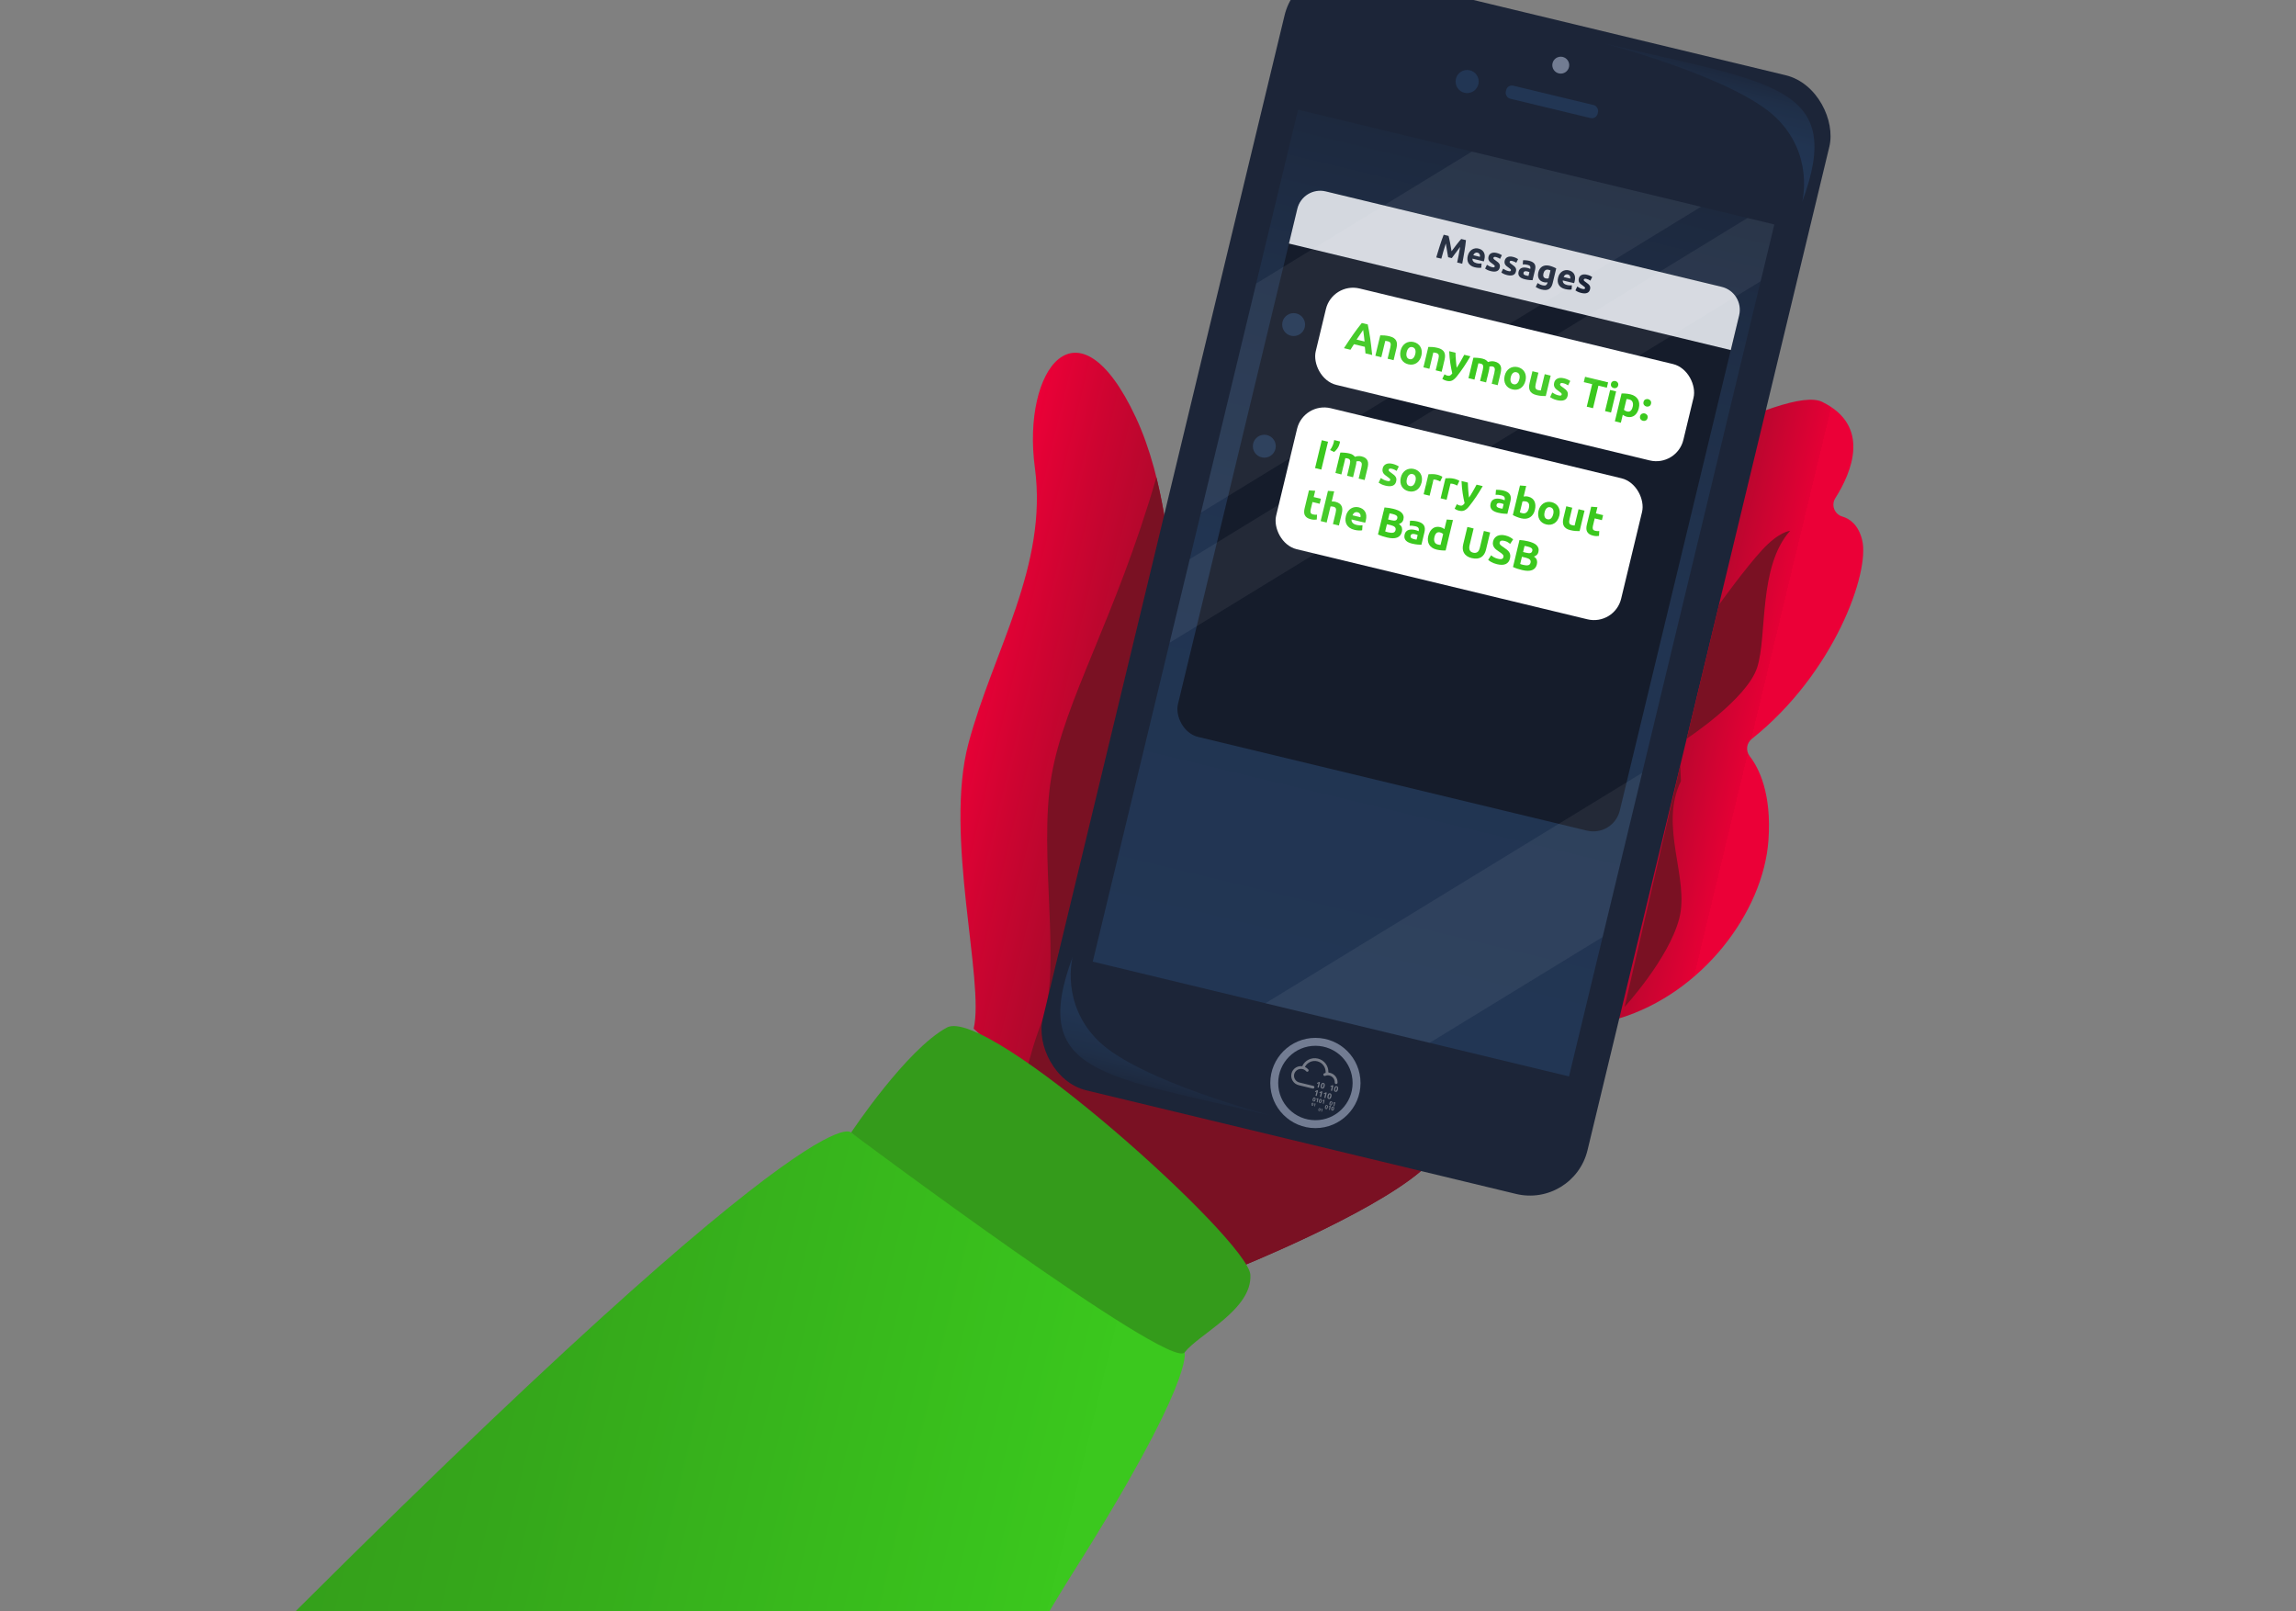
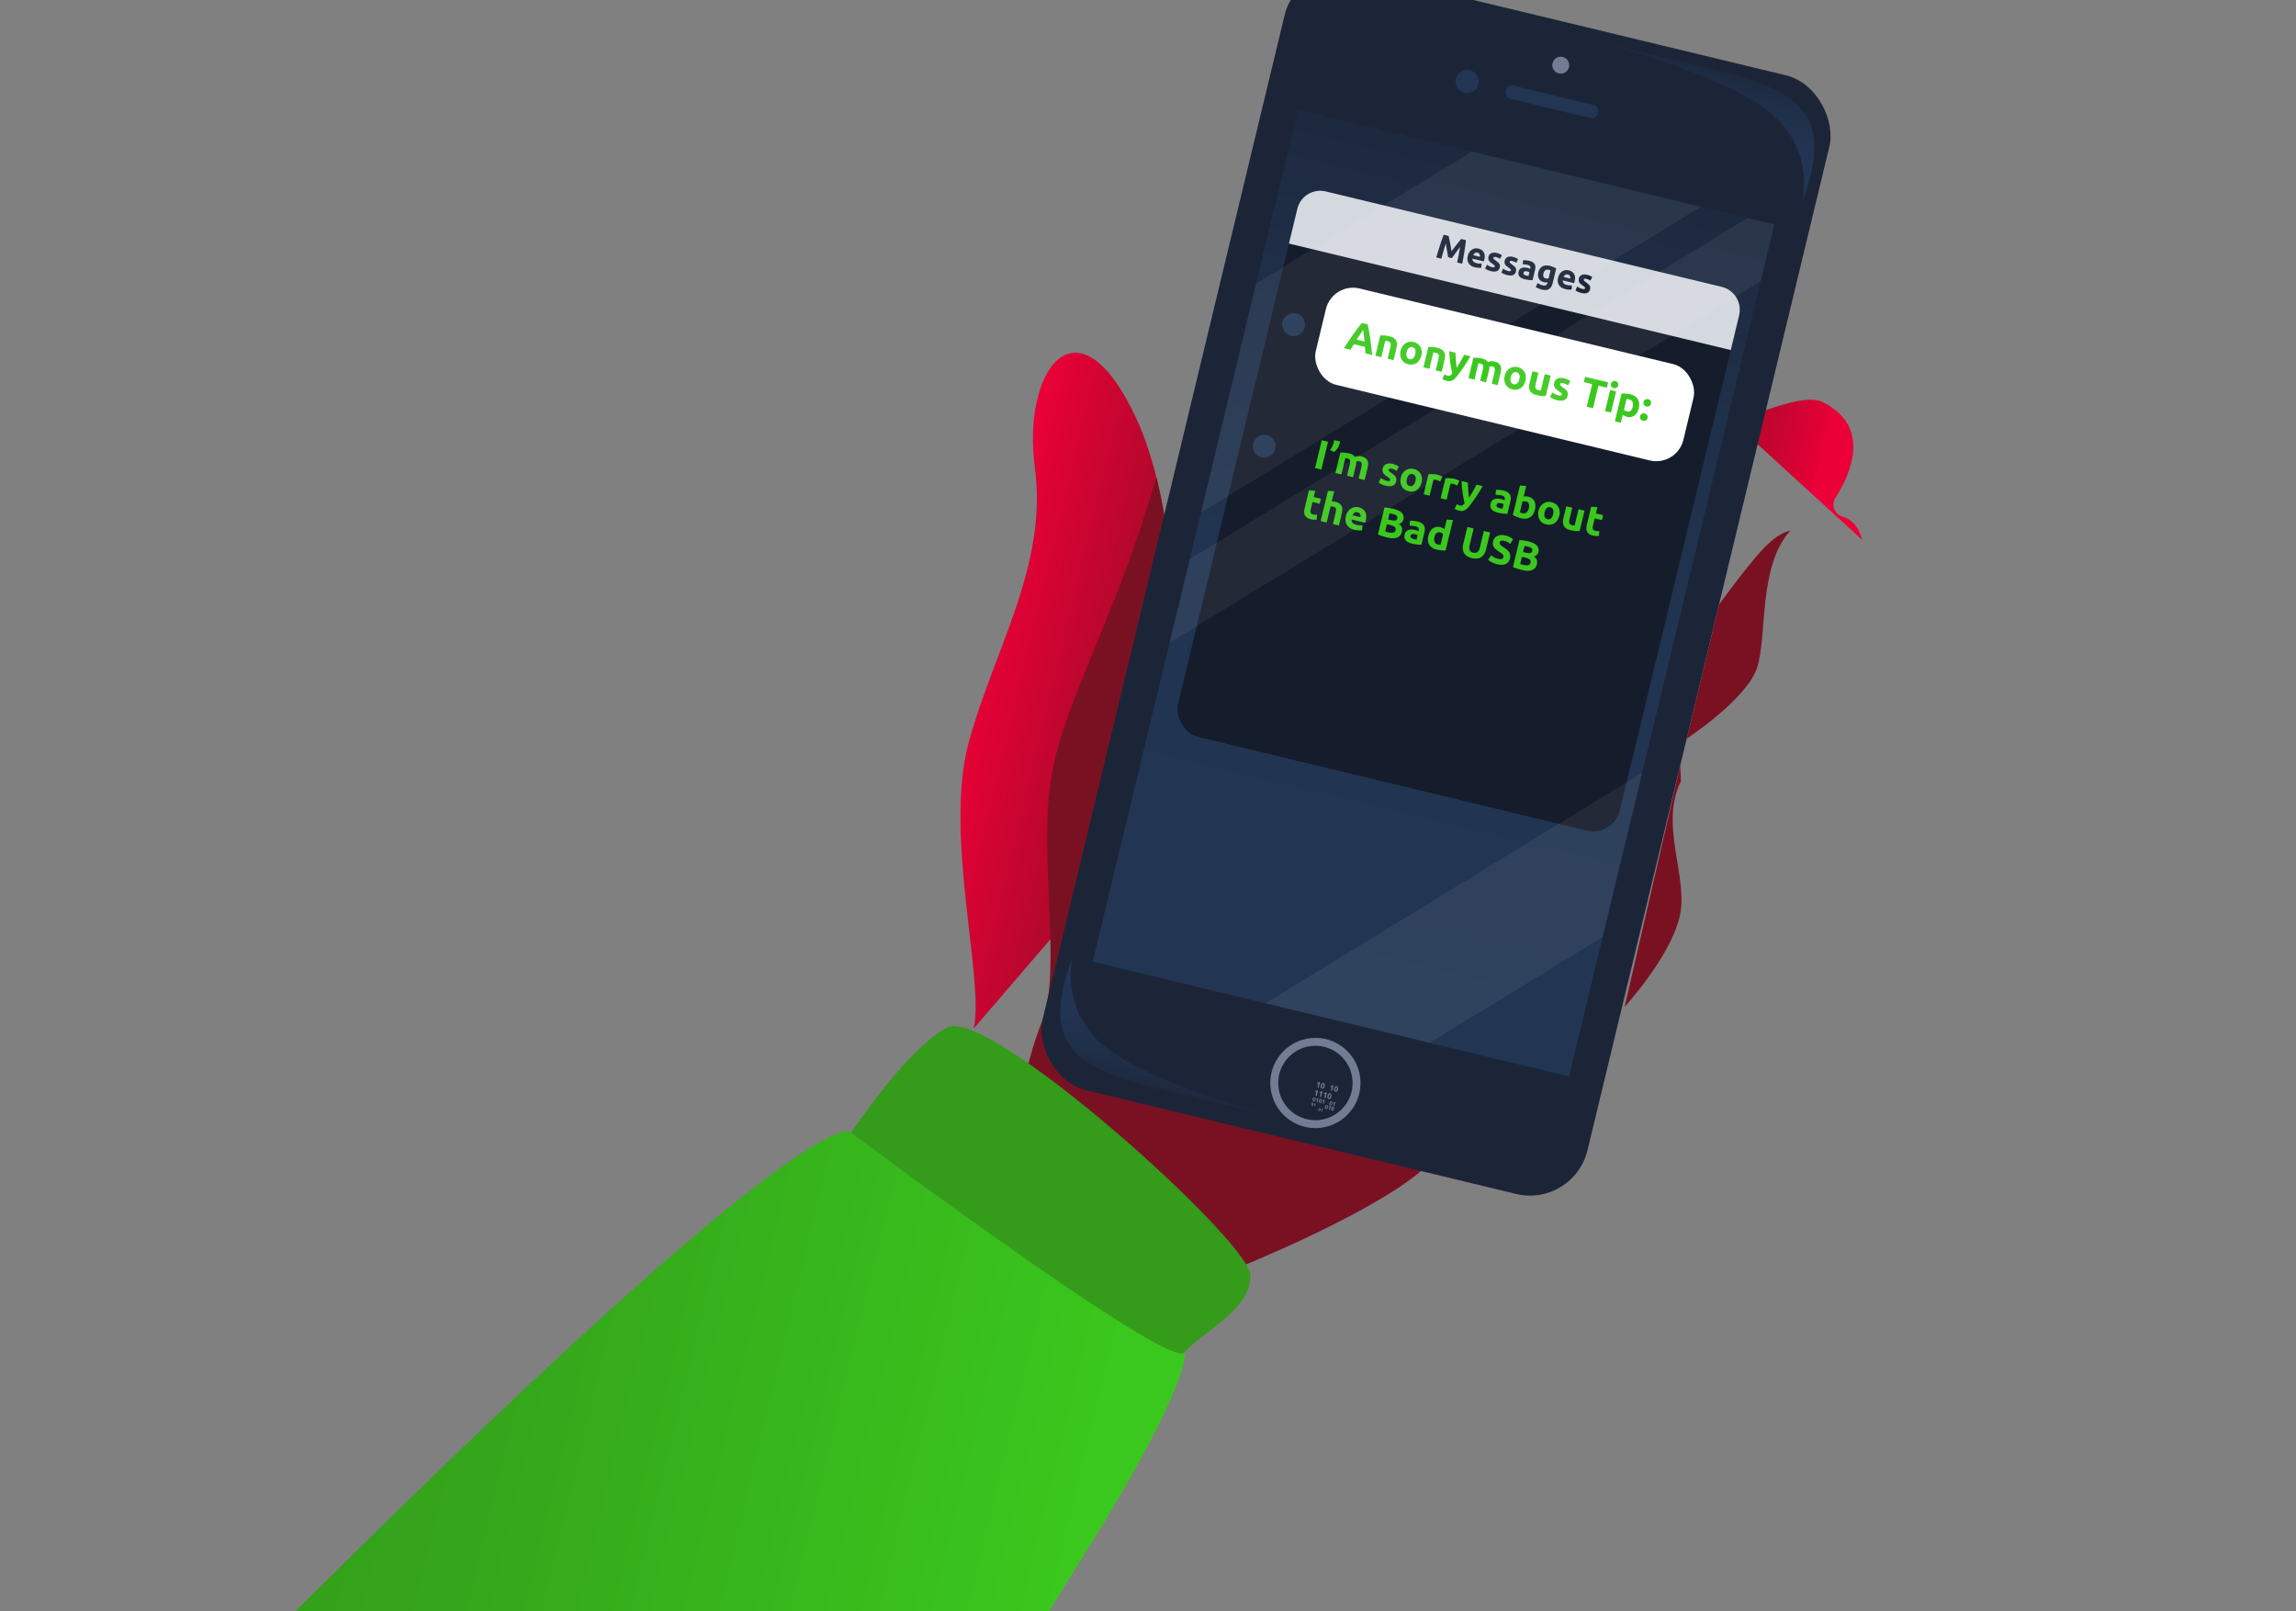
<svg xmlns="http://www.w3.org/2000/svg" xmlns:xlink="http://www.w3.org/1999/xlink" id="Layer_1" data-name="Layer 1" width="1140" height="800" viewBox="0 0 1140 800">
  <rect x="0" y="0" width="1140" height="800" fill="#808080" stroke="none" />
  <defs>
    <linearGradient id="linear-gradient" x1="150.91" y1="792.08" x2="614.93" y2="792.08" gradientTransform="translate(140.02 -90.11) rotate(13.55)" gradientUnits="userSpaceOnUse">
      <stop offset="0" stop-color="#349b1b" />
      <stop offset=".33" stop-color="#35a71b" />
      <stop offset=".92" stop-color="#3ac71d" />
      <stop offset=".92" stop-color="#3bc81e" />
    </linearGradient>
    <linearGradient id="linear-gradient-2" x1="432.13" y1="345.5" x2="849.69" y2="345.5" gradientTransform="translate(140.02 -90.11) rotate(13.55)" gradientUnits="userSpaceOnUse">
      <stop offset="0" stop-color="#eb0037" />
      <stop offset=".08" stop-color="#ce0431" />
      <stop offset=".19" stop-color="#aa092b" />
      <stop offset=".3" stop-color="#8f0d26" />
      <stop offset=".4" stop-color="#7f1023" />
      <stop offset=".47" stop-color="#7a1123" />
      <stop offset=".6" stop-color="#7c1023" />
      <stop offset=".68" stop-color="#850f25" />
      <stop offset=".75" stop-color="#940d27" />
      <stop offset=".81" stop-color="#a9092b" />
      <stop offset=".86" stop-color="#c40530" />
      <stop offset=".92" stop-color="#e40035" />
      <stop offset=".92" stop-color="#eb0037" />
    </linearGradient>
    <linearGradient id="linear-gradient-3" x1="645.94" y1="461.65" x2="645.94" y2="-25.61" gradientTransform="translate(65.81 54.59)" gradientUnits="userSpaceOnUse">
      <stop offset=".01" stop-color="#223654" />
      <stop offset=".45" stop-color="#213451" />
      <stop offset=".74" stop-color="#1f2f48" />
      <stop offset=".97" stop-color="#1c263a" />
      <stop offset="1" stop-color="#1c2538" />
    </linearGradient>
    <linearGradient id="linear-gradient-4" x1="721.86" y1="8.73" x2="721.86" y2="-51.71" gradientTransform="translate(140.02 -90.11) rotate(13.55)" xlink:href="#linear-gradient-3" />
    <linearGradient id="linear-gradient-5" x1="1020.95" y1="993.43" x2="1020.95" y2="932.99" gradientTransform="translate(1347.34 1692.83) rotate(-166.45)" xlink:href="#linear-gradient-3" />
    <clipPath id="clippath">
      <rect x="590.12" y="76.94" width="243.24" height="435.08" transform="translate(88.84 -158.6) rotate(13.55)" style="fill: none; stroke-width: 0px;" />
    </clipPath>
  </defs>
  <path d="m59.4,888.22c347.63-355.54,363.17-325.89,363.17-325.89l165.57,109.13s5.4,13.3-56.04,110.36c-21.03,33.22-75.76,130.38-84.42,160.89s-43.2,76.45-43.2,76.45l-355.95-85.81,10.88-45.13Z" style="fill: url(#linear-gradient); stroke-width: 0px;" />
-   <path d="m483.43,510.69c5.62-23.32-14.82-95.87-2.55-141.7,12.27-45.83,39.51-88,32.95-136.79-6.56-48.79,21.23-86.69,50.11-25,28.88,61.68,16.77,171.22,16.77,171.22,0,0,289.01-196.08,324.03-178.9,24.36,11.95,14.67,34.94,6.52,47.82-2.17,3.43-.42,7.95,3.48,9.1s8,4.27,9.83,11.57c4.05,16.13-13.96,66.39-54.79,98.85-2.63,2.09-3.09,5.89-1.03,8.55,4.61,5.95,10.97,18.57,9.31,41.79-2.54,35.53-32.74,75.86-74.09,88.4-41.36,12.54-72.47,53.75-98.46,75.84-25.99,22.1-91.79,48.4-91.79,48.4l-130.28-119.13Z" style="fill: url(#linear-gradient-2); stroke-width: 0px;" />
+   <path d="m483.43,510.69c5.62-23.32-14.82-95.87-2.55-141.7,12.27-45.83,39.51-88,32.95-136.79-6.56-48.79,21.23-86.69,50.11-25,28.88,61.68,16.77,171.22,16.77,171.22,0,0,289.01-196.08,324.03-178.9,24.36,11.95,14.67,34.94,6.52,47.82-2.17,3.43-.42,7.95,3.48,9.1s8,4.27,9.83,11.57l-130.28-119.13Z" style="fill: url(#linear-gradient-2); stroke-width: 0px;" />
  <path d="m625.7,348.52c-27.24,17.86-44.99,29.9-44.99,29.9,0,0,8.81-79.73-6.54-141.45-20.4,70.39-45.63,110.37-52.11,148.4-6.67,39.15,5.48,96.36-4.68,121.73-3.44,8.6-6.19,18.17-8.31,27.05l104.63,95.68s65.81-26.31,91.79-48.4c4.28-3.64,8.7-7.8,13.29-12.27l-93.09-220.64Z" style="fill: #7a1123; stroke-width: 0px;" />
  <g id="Mobile">
    <rect x="573.86" y="3.73" width="278.24" height="571.31" rx="29.4" ry="29.4" transform="translate(87.68 -159.03) rotate(13.55)" style="fill: #1c2538; stroke-width: 0px;" />
    <circle cx="653.12" cy="537.68" r="22.4" style="fill: #727c92; stroke-width: 0px;" />
    <rect x="590.12" y="76.94" width="243.24" height="435.08" transform="translate(88.84 -158.6) rotate(13.55)" style="fill: url(#linear-gradient-3); stroke-width: 0px;" />
    <g>
      <rect x="611.14" y="114.85" width="225.66" height="278.18" rx="13.51" ry="13.51" transform="translate(79.67 -162.59) rotate(13.55)" style="fill: #151c2b; stroke-width: 0px;" />
      <rect x="653.18" y="161.34" width="187.76" height="49.23" rx="13.86" ry="13.86" transform="translate(64.38 -169.9) rotate(13.55)" style="fill: #fff; stroke-width: 0px;" />
-       <rect x="636.35" y="219.1" width="176.19" height="72.02" rx="13.86" ry="13.86" transform="translate(79.96 -162.67) rotate(13.55)" style="fill: #fff; stroke-width: 0px;" />
      <g>
        <path d="m677.97,175.43c-.04-.52-.08-1.05-.14-1.6-.06-.55-.11-1.1-.16-1.64l-5.4-1.3c-.3.46-.59.93-.89,1.39-.3.46-.58.92-.85,1.36l-3.23-.78c.88-1.36,1.71-2.62,2.48-3.77s1.52-2.23,2.23-3.24c.72-1.01,1.41-1.96,2.09-2.87.68-.9,1.36-1.77,2.06-2.62l2.95.71c.22,1.07.43,2.16.63,3.27.2,1.11.39,2.28.57,3.51.18,1.23.35,2.53.51,3.9s.33,2.87.49,4.49l-3.34-.8Zm-1.16-11.6c-.12.18-.29.43-.5.75-.22.31-.47.68-.75,1.09-.28.41-.59.87-.93,1.36-.34.49-.69,1.01-1.06,1.56l3.96.95c-.07-.65-.13-1.27-.2-1.87-.07-.59-.13-1.14-.2-1.64-.07-.5-.13-.93-.18-1.31-.05-.38-.09-.67-.13-.89Z" style="fill: #3bc81e; stroke-width: 0px;" />
        <path d="m685.33,166.48c.54-.02,1.23,0,2.05.06.83.07,1.68.2,2.56.42s1.61.51,2.14.89c.54.38.93.82,1.17,1.33.24.51.37,1.07.37,1.7,0,.62-.08,1.29-.25,2.01l-1.43,5.93-2.97-.72,1.34-5.57c.23-.96.27-1.67.11-2.13-.16-.46-.58-.77-1.27-.94-.21-.05-.44-.1-.69-.13-.24-.04-.46-.07-.66-.08l-1.95,8.1-2.97-.72,2.44-10.14Z" style="fill: #3bc81e; stroke-width: 0px;" />
        <path d="m705.73,176.55c-.2.83-.5,1.55-.91,2.18-.4.63-.89,1.13-1.46,1.51-.57.38-1.2.62-1.9.74-.7.11-1.44.08-2.22-.11s-1.44-.49-2.01-.91c-.57-.42-1.02-.92-1.35-1.52-.34-.59-.55-1.27-.63-2.01s-.03-1.53.17-2.36.51-1.55.93-2.16.92-1.11,1.5-1.48c.57-.37,1.21-.61,1.91-.72.7-.11,1.42-.08,2.16.1s1.42.48,1.99.9c.57.42,1.02.92,1.36,1.51.34.59.55,1.25.64,1.99.09.74.03,1.52-.16,2.35Zm-3.03-.73c.22-.92.21-1.68-.03-2.3-.24-.61-.7-1-1.38-1.17s-1.27-.03-1.77.41c-.5.44-.86,1.11-1.08,2.03s-.21,1.69.03,2.32c.24.63.7,1.03,1.38,1.19s1.27.02,1.76-.43c.5-.45.85-1.14,1.08-2.05Z" style="fill: #3bc81e; stroke-width: 0px;" />
        <path d="m709.2,172.23c.54-.02,1.23,0,2.05.06.83.07,1.68.2,2.56.42s1.61.51,2.14.89c.54.38.93.82,1.17,1.33.24.51.37,1.07.37,1.7,0,.62-.08,1.29-.25,2.01l-1.43,5.93-2.97-.72,1.34-5.57c.23-.96.27-1.67.11-2.13-.16-.46-.58-.77-1.27-.94-.21-.05-.44-.1-.69-.13-.24-.04-.46-.07-.66-.08l-1.95,8.1-2.97-.72,2.44-10.14Z" style="fill: #3bc81e; stroke-width: 0px;" />
        <path d="m730.07,176.88c-1.09,1.88-2.17,3.62-3.25,5.24-1.08,1.61-2.21,3.16-3.38,4.63-.42.53-.83.97-1.21,1.32-.38.35-.77.62-1.17.82-.4.19-.82.3-1.27.33-.45.03-.96-.03-1.51-.16-.47-.11-.89-.26-1.26-.44-.37-.18-.67-.36-.9-.52l1.09-2.25c.28.18.54.32.77.42.23.1.48.18.74.24.53.13.98.08,1.33-.13.36-.22.69-.55,1.02-1.01-.36-1.49-.68-3.15-.96-4.97s-.47-3.83-.57-6.04l3.15.76c0,.55.03,1.15.06,1.8.03.65.08,1.31.13,1.97.05.67.11,1.32.18,1.95.07.64.14,1.22.21,1.74.29-.44.6-.93.93-1.47.33-.54.66-1.1.99-1.67.33-.58.65-1.15.96-1.71.31-.56.6-1.09.86-1.58l3.08.74Z" style="fill: #3bc81e; stroke-width: 0px;" />
        <path d="m736.23,183.58c.23-.96.27-1.67.12-2.13-.15-.46-.52-.76-1.12-.9-.19-.04-.38-.08-.59-.11s-.4-.05-.6-.07l-1.95,8.1-2.97-.72,2.44-10.14c.27,0,.58,0,.94,0s.73.03,1.13.06c.39.03.79.08,1.2.14.41.06.8.14,1.19.23.76.18,1.35.43,1.78.73.43.31.76.63,1,.97.5-.2,1.05-.33,1.64-.37.59-.04,1.12,0,1.59.11.84.2,1.5.48,1.98.85.48.36.83.8,1.05,1.3.22.5.31,1.06.29,1.68-.02.61-.12,1.28-.29,2l-1.43,5.93-2.97-.72,1.34-5.57c.23-.96.27-1.67.12-2.13-.15-.46-.52-.76-1.12-.9-.16-.04-.39-.05-.7-.04-.31.01-.57.05-.78.13.02.33,0,.67-.05,1.01-.06.35-.13.71-.22,1.1l-1.38,5.73-2.97-.72,1.34-5.57Z" style="fill: #3bc81e; stroke-width: 0px;" />
        <path d="m757.41,189.01c-.2.83-.5,1.55-.91,2.18-.4.63-.89,1.13-1.46,1.51-.57.38-1.2.62-1.9.74-.7.11-1.44.08-2.22-.11s-1.44-.49-2.01-.91c-.57-.42-1.02-.92-1.35-1.52-.34-.59-.55-1.27-.63-2.01s-.03-1.53.17-2.36.51-1.55.93-2.16.92-1.11,1.5-1.48c.57-.37,1.21-.61,1.91-.72.7-.11,1.42-.08,2.16.1s1.42.48,1.99.9c.57.42,1.02.92,1.36,1.51.34.59.55,1.25.64,1.99.09.74.03,1.52-.16,2.35Zm-3.03-.73c.22-.92.21-1.68-.03-2.3-.24-.61-.7-1-1.38-1.17s-1.27-.03-1.77.41c-.5.44-.86,1.11-1.08,2.03s-.21,1.69.03,2.32c.24.63.7,1.03,1.38,1.19s1.27.02,1.76-.43c.5-.45.85-1.14,1.08-2.05Z" style="fill: #3bc81e; stroke-width: 0px;" />
        <path d="m767.49,196.63c-.54.02-1.23,0-2.05-.06s-1.68-.2-2.56-.42-1.6-.51-2.14-.9c-.53-.38-.92-.83-1.16-1.35-.24-.52-.36-1.09-.37-1.72,0-.63.08-1.31.26-2.03l1.41-5.85,2.97.72-1.32,5.49c-.23.96-.27,1.68-.12,2.17.15.49.57.81,1.26.98.21.05.44.1.69.13.24.04.46.07.66.08l1.95-8.1,2.97.72-2.44,10.14Z" style="fill: #3bc81e; stroke-width: 0px;" />
        <path d="m773.72,196.26c.55.13.94.17,1.2.12.25-.05.41-.23.49-.54.06-.24-.04-.48-.29-.73-.25-.25-.65-.56-1.19-.93-.42-.28-.8-.57-1.14-.84-.33-.28-.6-.58-.81-.9-.2-.32-.34-.68-.4-1.08s-.03-.84.09-1.35c.24-.98.79-1.67,1.66-2.07.87-.4,1.94-.44,3.22-.13.64.15,1.24.36,1.8.61.56.25.99.49,1.31.71l-1.08,2.19c-.32-.2-.67-.4-1.05-.59-.38-.19-.83-.35-1.33-.47-.93-.22-1.46-.08-1.58.44-.03.12-.03.23-.02.33.02.1.08.21.17.33.1.12.24.25.42.4.18.15.42.32.71.52.59.4,1.08.77,1.44,1.1.37.34.64.67.82,1,.18.33.28.68.3,1.03.02.36-.02.75-.13,1.19-.25,1.04-.83,1.73-1.73,2.07-.91.34-2.07.34-3.5,0-.93-.22-1.69-.49-2.27-.8-.58-.31-.98-.55-1.19-.71l1.08-2.29c.46.32.94.6,1.44.84.5.24,1.02.42,1.54.55Z" style="fill: #3bc81e; stroke-width: 0px;" />
        <path d="m798.46,189.84l-.64,2.65-4.17-1.01-2.69,11.18-3.11-.75,2.69-11.18-4.17-1.01.64-2.65,11.46,2.76Z" style="fill: #3bc81e; stroke-width: 0px;" />
        <path d="m803.44,191.36c-.13.55-.41.93-.84,1.16-.43.23-.88.28-1.36.17s-.86-.37-1.13-.77c-.28-.4-.35-.87-.22-1.41s.41-.93.84-1.16c.43-.23.88-.28,1.36-.17s.86.37,1.13.77c.28.4.35.87.22,1.41Zm-3.54,13.47l-2.97-.72,2.53-10.5,2.97.72-2.53,10.5Z" style="fill: #3bc81e; stroke-width: 0px;" />
        <path d="m813.72,202.6c-.2.81-.47,1.53-.83,2.14-.36.62-.79,1.12-1.29,1.5-.5.39-1.07.64-1.71.77-.64.13-1.33.1-2.07-.08-.41-.1-.79-.23-1.13-.4-.34-.17-.66-.36-.96-.59l-.95,3.95-2.97-.72,3.33-13.83c.29-.02.61-.02.97,0,.36.01.74.03,1.13.07s.79.09,1.19.15c.4.06.78.14,1.14.22.86.21,1.61.52,2.22.95s1.1.93,1.45,1.51c.35.58.57,1.25.65,1.98.08.74.02,1.53-.18,2.36Zm-3.05-.65c.22-.92.19-1.7-.09-2.36-.28-.65-.83-1.08-1.64-1.27-.27-.06-.51-.11-.75-.15-.23-.03-.42-.06-.58-.06l-1.29,5.37c.16.16.38.32.66.47.28.15.57.26.88.34,1.41.34,2.35-.44,2.8-2.34Z" style="fill: #3bc81e; stroke-width: 0px;" />
        <path d="m819.75,200.44c-.14.6-.44,1.01-.9,1.23s-.92.27-1.4.16-.87-.38-1.17-.78-.38-.91-.24-1.5.44-1.01.9-1.23c.45-.22.92-.27,1.4-.16s.87.38,1.17.78c.3.4.38.91.24,1.5Zm-1.71,7.09c-.14.6-.44,1.01-.9,1.23-.45.22-.92.27-1.4.16s-.87-.38-1.17-.78c-.3-.4-.38-.91-.24-1.5s.44-1.01.9-1.23c.45-.22.92-.27,1.4-.16s.87.38,1.17.78c.3.4.38.91.24,1.5Z" style="fill: #3bc81e; stroke-width: 0px;" />
      </g>
      <g>
        <path d="m656.28,218.56l3.11.75-3.33,13.83-3.11-.75,3.33-13.83Z" style="fill: #3bc81e; stroke-width: 0px;" />
        <path d="m665.32,219.18c-.02.19-.04.39-.08.59-.03.2-.06.35-.09.44-.21.89-.58,1.7-1.09,2.43-.51.73-1.07,1.32-1.67,1.76l-1.98-.98c.39-.51.75-1.11,1.08-1.79.33-.68.57-1.35.73-2l.04-.17c.02-.09.04-.19.06-.3.02-.11.04-.23.06-.35.02-.12.04-.23.05-.33l2.89.7Z" style="fill: #3bc81e; stroke-width: 0px;" />
        <path d="m670.17,230.66c.23-.96.27-1.67.12-2.13-.15-.46-.52-.76-1.12-.9-.19-.04-.38-.08-.59-.11s-.4-.05-.6-.07l-1.95,8.1-2.97-.72,2.44-10.14c.27,0,.58,0,.94,0s.73.03,1.13.06c.39.03.79.08,1.2.14.41.06.8.14,1.19.23.76.18,1.35.43,1.78.73.43.31.76.63,1,.97.5-.2,1.05-.33,1.64-.37.59-.04,1.12,0,1.59.11.84.2,1.5.48,1.98.85.48.36.83.8,1.05,1.3.22.5.31,1.06.29,1.68-.02.61-.12,1.28-.29,2l-1.43,5.93-2.97-.72,1.34-5.57c.23-.96.27-1.67.12-2.13-.15-.46-.52-.76-1.12-.9-.16-.04-.39-.05-.7-.04-.31.01-.57.05-.78.13.02.33,0,.67-.05,1.01-.06.35-.13.71-.22,1.1l-1.38,5.73-2.97-.72,1.34-5.57Z" style="fill: #3bc81e; stroke-width: 0px;" />
        <path d="m688.59,238.73c.55.13.94.17,1.2.12.25-.05.41-.23.49-.54.06-.24-.04-.48-.29-.73-.25-.25-.65-.56-1.19-.93-.42-.28-.8-.57-1.14-.84-.33-.28-.6-.58-.81-.9-.2-.32-.34-.68-.4-1.08s-.03-.84.09-1.35c.24-.98.79-1.67,1.66-2.07.87-.4,1.94-.44,3.22-.13.64.15,1.24.36,1.8.61.56.25.99.49,1.31.71l-1.08,2.19c-.32-.2-.67-.4-1.05-.59-.38-.19-.83-.35-1.33-.47-.93-.22-1.46-.08-1.58.44-.03.12-.03.23-.02.33.02.1.08.21.17.33.1.12.24.25.42.4.18.15.42.32.71.52.59.4,1.08.77,1.44,1.1.37.34.64.67.82,1,.18.33.28.68.3,1.03.02.36-.02.75-.13,1.19-.25,1.04-.83,1.73-1.73,2.07-.91.34-2.07.34-3.5,0-.93-.22-1.69-.49-2.27-.8-.58-.31-.98-.55-1.19-.71l1.08-2.29c.46.32.94.6,1.44.84.5.24,1.02.42,1.54.55Z" style="fill: #3bc81e; stroke-width: 0px;" />
        <path d="m705.83,239.57c-.2.83-.5,1.55-.91,2.18-.4.63-.89,1.13-1.46,1.51-.57.38-1.2.62-1.9.74-.7.11-1.44.08-2.22-.11s-1.44-.49-2.01-.91c-.57-.42-1.02-.92-1.35-1.52-.34-.59-.55-1.27-.63-2.01s-.03-1.53.17-2.36.51-1.55.93-2.16.92-1.11,1.5-1.48c.57-.37,1.21-.61,1.91-.72.7-.11,1.42-.08,2.16.1s1.42.48,1.99.9c.57.42,1.02.92,1.36,1.51.34.59.55,1.25.64,1.99.09.74.03,1.52-.16,2.35Zm-3.03-.73c.22-.92.21-1.68-.03-2.3-.24-.61-.7-1-1.38-1.17s-1.27-.03-1.77.41c-.5.44-.86,1.11-1.08,2.03s-.21,1.69.03,2.32c.24.63.7,1.03,1.38,1.19s1.27.02,1.76-.43c.5-.45.85-1.14,1.08-2.05Z" style="fill: #3bc81e; stroke-width: 0px;" />
        <path d="m715.08,239.05c-.25-.13-.55-.28-.89-.44-.34-.16-.72-.29-1.13-.39-.19-.04-.41-.08-.68-.11-.27-.03-.47-.04-.62-.03l-1.93,8.02-2.97-.72,2.4-9.94c.58-.06,1.25-.08,2.01-.07.77,0,1.59.12,2.49.33.16.04.35.1.57.17.22.07.44.16.66.24.22.09.43.18.65.28.21.1.39.2.54.31l-1.09,2.34Z" style="fill: #3bc81e; stroke-width: 0px;" />
        <path d="m723.51,241.08c-.25-.13-.55-.28-.89-.44-.34-.16-.72-.29-1.13-.39-.19-.04-.41-.08-.68-.11-.27-.03-.47-.04-.62-.03l-1.93,8.02-2.97-.72,2.4-9.94c.58-.06,1.25-.08,2.01-.07.77,0,1.59.12,2.49.33.16.04.35.1.57.17.22.07.44.16.66.24.22.09.43.18.65.28.21.1.39.2.54.31l-1.09,2.34Z" style="fill: #3bc81e; stroke-width: 0px;" />
        <path d="m736.2,241.35c-1.09,1.88-2.17,3.62-3.25,5.24-1.08,1.61-2.21,3.16-3.38,4.63-.42.53-.83.97-1.21,1.32-.38.35-.77.62-1.17.82-.4.19-.82.3-1.27.33-.45.03-.96-.03-1.51-.16-.47-.11-.89-.26-1.26-.44-.37-.18-.67-.36-.9-.52l1.09-2.25c.28.18.54.32.77.42.23.1.48.18.74.24.53.13.98.08,1.33-.13.36-.22.69-.55,1.02-1.01-.36-1.49-.68-3.15-.96-4.97s-.47-3.83-.57-6.04l3.15.76c0,.55.03,1.15.06,1.8.03.65.08,1.31.13,1.97.05.67.11,1.32.18,1.95.07.64.14,1.22.21,1.74.29-.44.6-.93.93-1.47.33-.54.66-1.1.99-1.67.33-.58.65-1.15.96-1.71.31-.56.6-1.09.86-1.58l3.08.74Z" style="fill: #3bc81e; stroke-width: 0px;" />
        <path d="m746.4,243.52c.88.21,1.59.49,2.12.83.54.34.94.74,1.2,1.2.26.46.4.97.42,1.54.02.57-.05,1.18-.21,1.83l-1.49,6.19c-.45,0-1.07-.04-1.86-.1-.79-.06-1.72-.21-2.8-.47-.68-.16-1.28-.37-1.8-.63-.52-.25-.95-.56-1.29-.93-.33-.37-.55-.8-.66-1.29-.11-.49-.08-1.06.07-1.69s.4-1.1.74-1.47c.35-.37.76-.63,1.23-.78.47-.15.99-.22,1.55-.21.56.02,1.13.09,1.7.23.39.09.72.19,1.02.3.29.11.52.21.7.31l.07-.28c.12-.51.07-.95-.17-1.33-.23-.38-.73-.66-1.49-.84-.51-.12-1.01-.21-1.52-.25-.51-.05-.96-.04-1.35,0l.2-2.49c.19-.01.42-.02.69-.01.27,0,.57.02.89.04.32.03.65.07,1,.11s.69.11,1.04.2Zm-1.86,8.76c.29.07.57.13.84.18.27.05.49.08.65.09l.54-2.26c-.11-.06-.29-.13-.52-.21-.23-.08-.45-.15-.65-.2-.28-.07-.55-.11-.8-.14-.25-.03-.49-.01-.69.03-.21.05-.39.14-.53.27-.15.13-.25.32-.3.56-.11.47-.03.83.24,1.08.27.25.68.45,1.22.58Z" style="fill: #3bc81e; stroke-width: 0px;" />
        <path d="m762.1,253.15c-.2.84-.51,1.57-.92,2.19-.41.62-.91,1.11-1.49,1.48-.58.37-1.24.6-1.98.69-.74.1-1.54.04-2.41-.17-.36-.09-.73-.19-1.12-.32s-.76-.26-1.13-.41c-.37-.15-.71-.3-1.04-.45-.33-.16-.62-.31-.86-.45l3.54-14.67,3.09.24-1.26,5.23c.37-.07.74-.1,1.12-.09.38,0,.77.06,1.19.16.75.18,1.37.47,1.88.87.51.4.9.88,1.17,1.45.27.57.42,1.22.46,1.94.04.72-.04,1.49-.24,2.32Zm-3.01-.81c.46-1.92-.01-3.04-1.42-3.38-.31-.07-.62-.11-.94-.1-.32,0-.59.05-.8.12l-1.3,5.41c.14.06.32.13.54.2.22.07.47.14.73.21.81.2,1.49.06,2.04-.4.55-.46.93-1.15,1.15-2.07Z" style="fill: #3bc81e; stroke-width: 0px;" />
        <path d="m774.22,256.05c-.2.83-.5,1.55-.91,2.18-.4.63-.89,1.13-1.46,1.51-.57.38-1.2.62-1.9.74-.7.11-1.44.08-2.22-.11s-1.44-.49-2.01-.91c-.57-.42-1.02-.92-1.35-1.52-.34-.59-.55-1.27-.63-2.01s-.03-1.53.17-2.36.51-1.55.93-2.16.92-1.11,1.5-1.48c.57-.37,1.21-.61,1.91-.72.7-.11,1.42-.08,2.16.1s1.42.48,1.99.9c.57.42,1.02.92,1.36,1.51.34.59.55,1.25.64,1.99.09.74.03,1.52-.16,2.35Zm-3.03-.73c.22-.92.21-1.68-.03-2.3-.24-.61-.7-1-1.38-1.17s-1.27-.03-1.77.41c-.5.44-.86,1.11-1.08,2.03s-.21,1.69.03,2.32c.24.63.7,1.03,1.38,1.19s1.27.02,1.76-.43c.5-.45.85-1.14,1.08-2.05Z" style="fill: #3bc81e; stroke-width: 0px;" />
        <path d="m784.29,263.68c-.54.02-1.23,0-2.05-.06s-1.68-.2-2.56-.42-1.6-.51-2.14-.9c-.53-.38-.92-.83-1.16-1.35-.24-.52-.36-1.09-.37-1.72,0-.63.08-1.31.26-2.03l1.41-5.85,2.97.72-1.32,5.49c-.23.96-.27,1.68-.12,2.17.15.49.57.81,1.26.98.21.05.44.1.69.13.24.04.46.07.66.08l1.95-8.1,2.97.72-2.44,10.14Z" style="fill: #3bc81e; stroke-width: 0px;" />
        <path d="m790.06,251.57l3.09.24-.75,3.09,3.57.86-.6,2.48-3.57-.86-.89,3.69c-.15.63-.16,1.15-.03,1.58.13.43.53.72,1.19.88.32.08.66.13,1.01.15.35.02.68.01.99-.03l-.14,2.42c-.39.06-.82.09-1.29.09-.46,0-1.02-.08-1.66-.23-.81-.2-1.46-.47-1.94-.82-.48-.35-.83-.76-1.06-1.23-.22-.47-.33-1-.32-1.59,0-.59.09-1.22.26-1.9l2.13-8.82Z" style="fill: #3bc81e; stroke-width: 0px;" />
        <path d="m649.93,243.44l3.09.24-.75,3.09,3.57.86-.6,2.48-3.57-.86-.89,3.69c-.15.63-.16,1.15-.03,1.58.13.43.53.72,1.19.88.32.08.66.13,1.01.15.35.02.68.01.99-.03l-.14,2.42c-.39.06-.82.09-1.29.09-.46,0-1.02-.08-1.66-.23-.81-.2-1.46-.47-1.94-.82-.48-.35-.83-.76-1.06-1.23-.22-.47-.33-1-.32-1.59,0-.59.09-1.22.26-1.9l2.13-8.82Z" style="fill: #3bc81e; stroke-width: 0px;" />
        <path d="m655.73,258.71l3.62-15.01,3.09.24-1.21,5.03c.22-.02.49-.02.81,0,.33.02.64.06.93.13.85.21,1.53.49,2.04.86.51.37.88.81,1.12,1.32.24.51.35,1.07.35,1.69s-.09,1.29-.26,2.01l-1.43,5.93-2.97-.72,1.34-5.57c.23-.96.27-1.67.12-2.13-.15-.46-.56-.77-1.22-.93-.27-.06-.52-.1-.77-.11-.24,0-.47-.01-.66,0l-1.92,7.98-2.97-.72Z" style="fill: #3bc81e; stroke-width: 0px;" />
        <path d="m668.24,256.25c.22-.93.56-1.71,1.02-2.34.45-.63.97-1.12,1.55-1.47s1.2-.58,1.86-.67c.66-.09,1.31-.06,1.95.09,1.49.36,2.56,1.1,3.2,2.22.65,1.12.75,2.57.33,4.34-.04.17-.09.36-.16.56-.06.2-.12.38-.17.54l-6.75-1.63c-.08.63.09,1.18.51,1.66.42.48,1.05.82,1.91,1.03.55.13,1.09.21,1.64.24.55.03,1.01,0,1.38-.06l-.18,2.51c-.18.04-.41.07-.7.09-.29.02-.6.01-.94,0-.34-.02-.7-.05-1.08-.1-.38-.05-.76-.12-1.13-.21-.95-.23-1.73-.57-2.36-1.01-.63-.45-1.12-.97-1.46-1.57s-.54-1.25-.6-1.97c-.06-.72,0-1.46.19-2.24Zm7.26.55c.05-.26.06-.51.05-.77-.02-.26-.08-.5-.19-.72-.11-.22-.26-.42-.47-.6-.2-.18-.48-.31-.83-.39s-.63-.09-.9-.04c-.27.06-.5.16-.71.3-.2.15-.38.33-.53.56-.15.23-.27.46-.37.7l3.93.95Z" style="fill: #3bc81e; stroke-width: 0px;" />
        <path d="m688.71,266.85c-.76-.18-1.51-.39-2.25-.62-.74-.23-1.5-.53-2.27-.89l3.23-13.41c.67.03,1.39.11,2.16.24.77.12,1.49.26,2.14.42.88.21,1.67.47,2.38.77.71.3,1.29.67,1.75,1.11.46.43.78.94.96,1.51.18.57.18,1.22,0,1.95-.27,1.1-1.01,1.85-2.23,2.23.8.54,1.29,1.14,1.47,1.79.18.65.19,1.33.01,2.05-.35,1.45-1.14,2.41-2.38,2.89-1.23.48-2.9.46-4.99-.04Zm.49-8.96l1.52.37c.96.23,1.67.27,2.14.13.47-.15.77-.49.91-1.04s.02-1-.35-1.33c-.37-.33-.97-.59-1.79-.79-.27-.06-.55-.13-.86-.2-.31-.07-.58-.12-.83-.15l-.73,3.01Zm-.57,2.38l-.86,3.57c.22.08.46.16.72.24.26.08.55.15.87.23.93.22,1.72.27,2.35.14.64-.13,1.04-.55,1.21-1.27.15-.64.02-1.15-.39-1.54-.41-.39-1.07-.69-1.96-.91l-1.96-.47Z" style="fill: #3bc81e; stroke-width: 0px;" />
        <path d="m703.72,258.87c.88.21,1.59.49,2.12.83.54.34.94.74,1.2,1.2.26.46.4.97.42,1.54.02.57-.05,1.18-.21,1.83l-1.49,6.19c-.45,0-1.07-.04-1.86-.1-.79-.06-1.72-.21-2.8-.47-.68-.16-1.28-.37-1.8-.63-.52-.25-.95-.56-1.29-.93-.33-.37-.55-.8-.66-1.29-.11-.49-.08-1.06.07-1.69s.4-1.1.74-1.47c.35-.37.76-.63,1.23-.78.47-.15.99-.22,1.55-.21.56.02,1.13.09,1.7.23.39.09.72.19,1.02.3.29.11.52.21.7.31l.07-.28c.12-.51.07-.95-.17-1.33-.23-.38-.73-.66-1.49-.84-.51-.12-1.01-.21-1.52-.25-.51-.05-.96-.04-1.35,0l.2-2.49c.19-.01.42-.02.69-.01.27,0,.57.02.89.04.32.03.65.07,1,.11s.69.11,1.04.2Zm-1.86,8.76c.29.07.57.13.84.18.27.05.49.08.65.09l.54-2.26c-.11-.06-.29-.13-.52-.21-.23-.08-.45-.15-.65-.2-.28-.07-.55-.11-.8-.14-.25-.03-.49-.01-.69.03-.21.05-.39.14-.53.27-.15.13-.25.32-.3.56-.11.47-.03.83.24,1.08.27.25.68.45,1.22.58Z" style="fill: #3bc81e; stroke-width: 0px;" />
        <path d="m717.73,273.3c-.29.02-.61.02-.97,0-.36-.01-.74-.03-1.13-.07-.39-.04-.79-.09-1.19-.15-.4-.06-.78-.14-1.14-.22-.87-.21-1.61-.52-2.22-.94-.62-.42-1.1-.92-1.45-1.5-.35-.58-.57-1.24-.65-1.97-.08-.73-.03-1.52.18-2.35s.5-1.59.88-2.23c.38-.63.82-1.14,1.34-1.52.51-.38,1.09-.63,1.73-.74.64-.11,1.33-.08,2.08.1.41.1.77.23,1.08.39.31.16.61.35.91.58l1.15-4.75,3.09.24-3.65,15.15Zm-5.52-6.61c-.22.92-.19,1.71.08,2.36.28.66.82,1.09,1.63,1.28.27.06.51.11.75.15.23.03.42.06.58.06l1.3-5.41c-.16-.16-.38-.32-.66-.48-.28-.15-.57-.26-.88-.34-1.41-.34-2.35.45-2.81,2.36Z" style="fill: #3bc81e; stroke-width: 0px;" />
        <path d="m730.78,277.1c-.97-.23-1.78-.57-2.42-1.02-.64-.44-1.13-.96-1.47-1.56s-.54-1.26-.6-1.98c-.06-.73.01-1.49.21-2.31l2.07-8.6,3.11.75-2.01,8.34c-.13.56-.19,1.05-.15,1.47.03.42.13.78.29,1.08.16.3.38.54.67.72.29.18.62.32.99.41.76.18,1.43.1,2.01-.25.58-.35,1.01-1.09,1.28-2.2l2.01-8.34,3.11.75-2.07,8.6c-.2.81-.49,1.53-.88,2.15-.39.62-.88,1.12-1.46,1.5-.58.37-1.27.61-2.05.7s-1.67.02-2.65-.22Z" style="fill: #3bc81e; stroke-width: 0px;" />
        <path d="m743.9,277.45c.44.11.81.16,1.11.15.3,0,.56-.05.76-.13.2-.08.36-.21.47-.36.11-.16.19-.34.24-.55.11-.45-.01-.88-.37-1.28-.35-.4-1.01-.9-1.96-1.5-.41-.27-.82-.56-1.23-.88-.4-.32-.75-.67-1.03-1.07-.28-.4-.49-.85-.6-1.35-.12-.5-.1-1.07.05-1.71s.41-1.19.78-1.64c.36-.45.81-.81,1.33-1.06.53-.25,1.12-.4,1.8-.44.67-.04,1.4.03,2.19.22.93.22,1.71.52,2.34.88.63.36,1.14.72,1.52,1.06l-1.49,2.24c-.34-.29-.72-.57-1.16-.84-.44-.27-.99-.48-1.65-.64-.75-.18-1.31-.21-1.68-.08-.38.13-.61.4-.72.83-.06.25-.05.48.03.68s.21.4.4.59.41.38.67.56c.26.18.55.37.86.58.65.44,1.22.85,1.69,1.24.47.39.84.8,1.11,1.23.27.43.43.9.49,1.41.06.51.01,1.09-.15,1.76-.31,1.29-1.01,2.18-2.08,2.68-1.08.49-2.53.52-4.35.08-.61-.15-1.16-.32-1.63-.51-.47-.19-.89-.39-1.24-.58-.35-.2-.65-.39-.9-.57-.24-.19-.45-.35-.61-.51l1.48-2.26c.36.33.82.65,1.38.98.56.33,1.28.59,2.16.81Z" style="fill: #3bc81e; stroke-width: 0px;" />
        <path d="m755.74,283.01c-.76-.18-1.51-.39-2.25-.62-.74-.23-1.5-.53-2.27-.89l3.23-13.41c.67.03,1.39.11,2.16.24.77.12,1.49.26,2.14.42.88.21,1.67.47,2.38.77.71.3,1.29.67,1.75,1.11.46.43.78.94.96,1.51.18.57.18,1.22,0,1.95-.27,1.1-1.01,1.85-2.23,2.23.8.54,1.29,1.14,1.47,1.79.18.65.19,1.33.01,2.05-.35,1.45-1.14,2.41-2.38,2.89-1.23.48-2.9.46-4.99-.04Zm.49-8.96l1.52.37c.96.23,1.67.27,2.14.13.47-.15.77-.49.91-1.04s.02-1-.35-1.33c-.37-.33-.97-.59-1.79-.79-.27-.06-.55-.13-.86-.2-.31-.07-.58-.12-.83-.15l-.73,3.01Zm-.57,2.38l-.86,3.57c.22.08.46.16.72.24.26.08.55.15.87.23.93.22,1.72.27,2.35.14.64-.13,1.04-.55,1.21-1.27.15-.64.02-1.15-.39-1.54-.41-.39-1.07-.69-1.96-.91l-1.96-.47Z" style="fill: #3bc81e; stroke-width: 0px;" />
      </g>
      <path d="m854.85,142.42l-196.57-47.39c-6.3-1.52-12.64,2.36-14.15,8.66l-4.15,17.23,219.38,52.88,4.15-17.23c1.52-6.3-2.36-12.64-8.66-14.15Z" style="fill: #d4d8df; stroke-width: 0px;" />
      <g>
        <path d="m719.24,117.14c.11.41.23.92.36,1.52s.26,1.25.4,1.94.26,1.4.38,2.12c.12.72.23,1.4.34,2.03.38-.52.79-1.07,1.23-1.65.43-.59.87-1.16,1.3-1.71s.85-1.07,1.24-1.55.73-.87,1.02-1.19l2.36.57c-.07.79-.18,1.67-.31,2.64-.13.97-.29,1.97-.46,3.01-.18,1.04-.36,2.08-.54,3.13-.19,1.04-.37,2.03-.54,2.94l-2.52-.61c.24-1.13.49-2.35.75-3.68.26-1.33.5-2.68.71-4.04-.31.42-.66.88-1.04,1.38-.38.51-.76,1.01-1.13,1.52-.37.51-.74.99-1.08,1.45-.35.46-.64.86-.88,1.18l-1.81-.44c-.07-.4-.15-.89-.25-1.46s-.2-1.16-.3-1.79c-.1-.62-.21-1.24-.32-1.87-.11-.62-.21-1.19-.29-1.7-.43,1.31-.84,2.62-1.21,3.92-.37,1.3-.71,2.51-1.01,3.62l-2.52-.61c.26-.9.55-1.85.86-2.87.31-1.01.62-2.02.94-3.03.32-1.01.64-1.97.96-2.89.32-.92.63-1.75.93-2.49l2.47.6Z" style="fill: #1c2538; stroke-width: 0px;" />
        <path d="m728.76,127.06c.19-.77.47-1.42.85-1.95.38-.52.81-.93,1.29-1.23.48-.29,1-.48,1.55-.56.55-.08,1.09-.05,1.62.08,1.24.3,2.13.91,2.66,1.85.54.93.63,2.13.27,3.6-.03.14-.08.3-.13.47-.05.17-.1.32-.14.45l-5.61-1.35c-.07.52.07.98.42,1.38.35.4.88.69,1.58.86.45.11.91.18,1.37.2.46.02.84,0,1.14-.05l-.15,2.09c-.15.03-.34.06-.58.07-.24.01-.5.01-.78,0s-.58-.04-.9-.09c-.32-.04-.63-.1-.94-.17-.79-.19-1.44-.47-1.97-.84s-.93-.81-1.21-1.3c-.28-.5-.45-1.04-.5-1.64-.05-.6,0-1.22.16-1.86Zm6.04.45c.04-.21.05-.43.04-.64-.01-.21-.06-.41-.15-.6-.09-.19-.22-.35-.39-.5-.17-.15-.4-.25-.69-.32s-.53-.08-.75-.03c-.22.05-.42.13-.59.25-.17.12-.32.28-.44.47s-.22.38-.31.58l3.27.79Z" style="fill: #1c2538; stroke-width: 0px;" />
        <path d="m740.77,132.62c.45.11.79.14.99.1s.35-.19.41-.45c.05-.2-.03-.4-.24-.61-.21-.21-.54-.47-.99-.77-.35-.24-.67-.47-.95-.7-.28-.23-.5-.48-.67-.75-.17-.27-.28-.57-.33-.9-.05-.33-.02-.7.08-1.12.2-.82.66-1.39,1.38-1.72.72-.33,1.62-.37,2.68-.11.53.13,1.03.3,1.49.51s.83.41,1.09.59l-.9,1.82c-.26-.17-.56-.33-.87-.49-.32-.16-.69-.29-1.11-.39-.77-.19-1.21-.06-1.32.37-.02.1-.03.19-.01.28s.06.18.15.27c.08.1.2.21.35.33.15.13.35.27.59.43.49.33.89.64,1.2.92.31.28.54.56.69.83.15.28.23.56.25.86s-.02.63-.11.99c-.21.86-.69,1.43-1.44,1.72-.75.29-1.72.29-2.91,0-.77-.19-1.4-.41-1.89-.67-.48-.26-.81-.45-.99-.59l.9-1.91c.38.27.78.5,1.2.7.42.2.85.35,1.28.46Z" style="fill: #1c2538; stroke-width: 0px;" />
        <path d="m748.82,134.56c.45.11.79.14.99.1s.35-.19.41-.45c.05-.2-.03-.4-.24-.61-.21-.21-.54-.47-.99-.77-.35-.24-.67-.47-.95-.7-.28-.23-.5-.48-.67-.75-.17-.27-.28-.57-.33-.9-.05-.33-.02-.7.08-1.12.2-.82.66-1.39,1.38-1.72.72-.33,1.62-.37,2.68-.11.53.13,1.03.3,1.49.51s.83.41,1.09.59l-.9,1.82c-.26-.17-.56-.33-.87-.49-.32-.16-.69-.29-1.11-.39-.77-.19-1.21-.06-1.32.37-.02.1-.03.19-.01.28s.06.18.15.27c.08.1.2.21.35.33.15.13.35.27.59.43.49.33.89.64,1.2.92.31.28.54.56.69.83.15.28.23.56.25.86s-.02.63-.11.99c-.21.86-.69,1.43-1.44,1.72-.75.29-1.72.29-2.91,0-.77-.19-1.4-.41-1.89-.67-.48-.26-.81-.45-.99-.59l.9-1.91c.38.27.78.5,1.2.7.42.2.85.35,1.28.46Z" style="fill: #1c2538; stroke-width: 0px;" />
        <path d="m759.23,129.47c.73.18,1.32.41,1.77.69.45.28.78.62,1,1s.34.81.35,1.28c.01.47-.04.98-.17,1.52l-1.24,5.15c-.37,0-.89-.04-1.54-.08-.66-.05-1.43-.18-2.33-.39-.56-.14-1.06-.31-1.5-.52-.44-.21-.79-.47-1.07-.78-.28-.31-.46-.66-.55-1.07-.09-.41-.07-.88.06-1.41s.33-.92.62-1.22c.29-.3.63-.52,1.03-.65.39-.13.82-.19,1.29-.17.47.01.94.08,1.41.19.32.08.6.16.84.25.24.09.44.17.58.25l.06-.23c.1-.42.06-.79-.14-1.1-.19-.32-.61-.55-1.24-.7-.42-.1-.84-.17-1.27-.21-.42-.04-.8-.04-1.12,0l.16-2.07c.15,0,.35-.01.57-.01.23,0,.47.01.74.04s.54.05.83.09.58.1.86.16Zm-1.55,7.29c.24.06.48.11.7.15.22.04.4.07.54.08l.45-1.88c-.09-.05-.24-.1-.43-.17-.19-.07-.37-.13-.54-.17-.23-.06-.45-.09-.67-.12-.21-.02-.4-.01-.58.03-.17.04-.32.12-.44.23-.12.11-.2.27-.25.47-.09.39-.03.69.2.9.22.21.56.37,1.02.48Z" style="fill: #1c2538; stroke-width: 0px;" />
        <path d="m770.92,140.61c-.34,1.43-.96,2.4-1.85,2.92-.89.52-2.1.59-3.61.23-.53-.13-1.05-.3-1.56-.53-.51-.22-.97-.47-1.39-.73l.93-1.97c.35.25.73.47,1.13.66s.88.35,1.42.48c.71.17,1.25.14,1.61-.1.37-.24.61-.6.73-1.09l.08-.32c-.29.06-.59.08-.89.08-.3,0-.61-.05-.94-.13-1.21-.29-2.04-.87-2.51-1.74-.47-.87-.55-1.94-.24-3.23.15-.64.39-1.2.72-1.68.33-.48.73-.86,1.2-1.14.47-.28,1.01-.46,1.61-.53s1.25-.02,1.95.14c.3.07.6.16.91.26.31.1.61.22.91.33.3.12.58.24.85.37.27.13.5.25.71.37l-1.77,7.34Zm-4.57-4.86c-.33,1.38.06,2.21,1.18,2.48.25.06.5.09.74.07.24-.01.44-.05.62-.1l.95-3.95c-.12-.05-.26-.11-.42-.16-.16-.06-.35-.11-.57-.17-.65-.16-1.19-.06-1.62.3s-.72.86-.88,1.53Z" style="fill: #1c2538; stroke-width: 0px;" />
        <path d="m773.6,137.87c.19-.77.47-1.42.85-1.95.38-.52.81-.93,1.29-1.23.48-.29,1-.48,1.55-.56.55-.08,1.09-.05,1.62.08,1.24.3,2.13.91,2.66,1.85.54.93.63,2.13.27,3.6-.03.14-.08.3-.13.47-.05.17-.1.32-.14.45l-5.61-1.35c-.07.52.07.98.42,1.38.35.4.88.69,1.58.86.45.11.91.18,1.37.2.46.02.84,0,1.14-.05l-.15,2.09c-.15.03-.34.06-.58.07-.24.01-.5.01-.78,0s-.58-.04-.9-.09c-.32-.04-.63-.1-.94-.17-.79-.19-1.44-.47-1.97-.84s-.93-.81-1.21-1.3c-.28-.5-.45-1.04-.5-1.64-.05-.6,0-1.22.16-1.86Zm6.04.45c.04-.21.05-.43.04-.64-.01-.21-.06-.41-.15-.6-.09-.19-.22-.35-.39-.5-.17-.15-.4-.25-.69-.32s-.53-.08-.75-.03c-.22.05-.42.13-.59.25-.17.12-.32.28-.44.47s-.22.38-.31.58l3.27.79Z" style="fill: #1c2538; stroke-width: 0px;" />
        <path d="m785.61,143.43c.45.11.79.14.99.1s.35-.19.41-.45c.05-.2-.03-.4-.24-.61-.21-.21-.54-.47-.99-.77-.35-.24-.67-.47-.95-.7-.28-.23-.5-.48-.67-.75-.17-.27-.28-.57-.33-.9-.05-.33-.02-.7.08-1.12.2-.82.66-1.39,1.38-1.72.72-.33,1.62-.37,2.68-.11.53.13,1.03.3,1.49.51s.83.41,1.09.59l-.9,1.82c-.26-.17-.56-.33-.87-.49-.32-.16-.69-.29-1.11-.39-.77-.19-1.21-.06-1.32.37-.02.1-.03.19-.01.28s.06.18.15.27c.08.1.2.21.35.33.15.13.35.27.59.43.49.33.89.64,1.2.92.31.28.54.56.69.83.15.28.23.56.25.86s-.02.63-.11.99c-.21.86-.69,1.43-1.44,1.72-.75.29-1.72.29-2.91,0-.77-.19-1.4-.41-1.89-.67-.48-.26-.81-.45-.99-.59l.9-1.91c.38.27.78.5,1.2.7.42.2.85.35,1.28.46Z" style="fill: #1c2538; stroke-width: 0px;" />
      </g>
      <circle cx="642.31" cy="161.15" r="5.69" style="fill: #223654; stroke-width: 0px;" />
      <circle cx="627.75" cy="221.53" r="5.69" style="fill: #223654; stroke-width: 0px;" />
    </g>
    <circle cx="653.12" cy="537.68" r="18.47" style="fill: #1c2538; stroke-width: 0px;" />
    <rect x="747.08" y="47.31" width="46.9" height="6.64" rx="2.9" ry="2.9" transform="translate(33.32 -179.17) rotate(13.55)" style="fill: #223654; stroke-width: 0px;" />
    <circle cx="774.94" cy="32.35" r="4.2" style="fill: #727c92; stroke-width: 0px;" />
    <circle cx="728.46" cy="40.48" r="5.74" style="fill: #223654; stroke-width: 0px;" />
    <path d="m796.54,21.57c83.71,19.83,119.85,20.71,98.24,78.72,0,0,6.28-23.34-13.07-42-20.47-19.74-85.17-36.72-85.17-36.72Z" style="fill: url(#linear-gradient-4); stroke-width: 0px;" />
    <path d="m630.83,553.79c-83.71-19.83-119.85-20.71-98.24-78.72,0,0-6.28,23.34,13.07,42,20.47,19.74,85.17,36.72,85.17,36.72Z" style="fill: url(#linear-gradient-5); stroke-width: 0px;" />
    <g style="opacity: .06;">
      <g style="clip-path: url(#clippath);">
        <rect x="455.61" y="105.8" width="474.06" height="82.71" transform="translate(24.96 382.96) rotate(-31.45)" style="fill: #fff; stroke-width: 0px;" />
        <rect x="472.99" y="207.31" width="474.06" height="30.18" transform="translate(-11.75 403.08) rotate(-31.45)" style="fill: #fff; stroke-width: 0px;" />
        <rect x="526.39" y="420.63" width="474.06" height="59.29" transform="translate(-122.79 464.41) rotate(-31.45)" style="fill: #fff; stroke-width: 0px;" />
      </g>
    </g>
  </g>
  <path d="m834.61,387.78c-11.06,22.49,4.4,48.34-.86,68.32-5.25,19.99-27.1,43.78-27.1,43.78l27.62-119.76.34,7.65Z" style="fill: #7a1123; stroke-width: 0px;" />
  <path d="m888.81,263.55c-15.91,17.75-11.26,52.19-16.36,67.88-5.1,15.69-34.94,35.28-34.94,35.28l16.04-66.54s12.75-17.79,21.34-27.1c8.59-9.31,13.93-9.52,13.93-9.52Z" style="fill: #7a1123; stroke-width: 0px;" />
  <path d="m422.57,562.33s27.28-41.16,47.57-52.19c20.29-11.03,149.74,105.48,150.69,122.77.95,17.29-25.42,29.29-32.69,38.55-7.27,9.26-165.57-109.13-165.57-109.13Z" style="fill: #349b1b; stroke-width: 0px;" />
  <g id="Artwork_35" data-name="Artwork 35" style="opacity: .4;">
    <g>
-       <path id="cloud" d="m664.11,537.55c.11-2.25-1.42-4.35-3.71-4.9l-.83-.2c.12-3.23-2.03-6.13-5.21-6.89s-6.43.84-7.79,3.79c-2.42-.32-4.74,1.22-5.32,3.62-.62,2.57.99,5.17,3.58,5.8l6.97,1.68c.37.07.73-.16.81-.54.07-.35-.14-.7-.48-.79l-6.97-1.68c-1.86-.45-3.01-2.31-2.57-4.14s2.31-2.96,4.18-2.52c.69.16,1.31.54,1.77,1.07.22.26.59.32.88.14h0c.32-.19.42-.61.23-.93h0s-.04-.07-.07-.09c-.46-.53-1.03-.95-1.67-1.24,1.14-2.23,3.65-3.43,6.13-2.83,2.62.63,4.36,3.08,4.15,5.75-.23.06-.47.13-.69.22-.35.14-.52.54-.39.89.01.04.03.07.05.1h0c.17.29.53.4.84.27.66-.26,1.38-.32,2.07-.15,1.64.4,2.73,1.89,2.66,3.5-.01.33.2.62.53.7h0c.36.09.74-.13.83-.5h0s.03-.09.03-.13Z" style="fill: #fff; stroke-width: 0px;" />
      <g id="numbers">
        <path d="m654.74,540l-.57-.14.38-1.57.07-.26.08-.28c-.08.05-.16.09-.24.14l-.37.18-.2-.41,1.04-.48.47.11-.64,2.71Z" style="fill: #fff; stroke-width: 0px;" />
        <path d="m657.7,539.28c-.11.47-.28.81-.49,1s-.48.24-.8.17-.52-.25-.62-.52-.1-.64.01-1.1.28-.81.49-1,.47-.24.79-.17.52.25.62.53c.11.28.11.65,0,1.1Zm-1.33-.32c-.08.33-.11.58-.09.74s.1.26.24.29.25-.02.34-.15.18-.36.26-.7.11-.58.08-.74-.1-.26-.23-.29-.25.02-.34.15-.18.36-.26.7Z" style="fill: #fff; stroke-width: 0px;" />
        <path d="m653.75,544.12l-.57-.14.38-1.57.07-.26.08-.28c-.08.05-.16.09-.24.14l-.37.18-.2-.41,1.04-.48.47.11-.64,2.71Z" style="fill: #fff; stroke-width: 0px;" />
        <path d="m655.92,544.64l-.57-.14.38-1.57.07-.26.08-.28c-.08.05-.16.09-.24.14l-.37.18-.2-.41,1.04-.48.47.11-.65,2.71h0Z" style="fill: #fff; stroke-width: 0px;" />
        <path d="m658.09,545.17l-.57-.14.38-1.57.07-.26.08-.28c-.08.05-.16.09-.24.14l-.37.18-.2-.41,1.04-.48.47.11-.64,2.71Z" style="fill: #fff; stroke-width: 0px;" />
        <path d="m661.04,544.44c-.11.47-.28.81-.49,1s-.48.25-.8.17-.52-.25-.62-.52-.1-.64.01-1.1.28-.81.49-1,.47-.24.79-.17.52.25.62.53c.11.28.11.64,0,1.1Zm-1.33-.32c-.08.33-.11.58-.09.74s.1.25.24.29.25-.02.34-.15.18-.36.26-.69.11-.58.08-.74-.1-.26-.23-.29-.25.02-.34.15-.18.36-.26.69Z" style="fill: #fff; stroke-width: 0px;" />
        <path d="m661.5,548c-.08.34-.2.59-.35.72s-.35.18-.58.12-.38-.18-.45-.38-.07-.46,0-.8.2-.59.35-.73c.15-.14.35-.18.58-.12s.38.18.45.39.07.47-.01.8Zm-.96-.23c-.06.24-.08.42-.06.54,0,.1.08.18.18.21s.18-.01.25-.11.13-.26.19-.5.08-.42.06-.54-.07-.19-.17-.21-.18.01-.25.11-.13.26-.19.51h0Z" style="fill: #fff; stroke-width: 0px;" />
        <path d="m662.5,549.28l-.42-.1.28-1.14.05-.19.06-.2c-.09.05-.14.08-.18.1l-.27.13-.14-.3.76-.35.34.08-.48,1.97h0Z" style="fill: #fff; stroke-width: 0px;" />
        <path d="m653.16,546.01c-.08.34-.2.57-.35.71s-.34.18-.57.12-.37-.18-.44-.37-.07-.45,0-.78.2-.58.35-.71.34-.18.57-.12.37.18.44.37.07.46,0,.79Zm-.94-.23c-.06.23-.08.41-.06.52,0,.1.08.18.17.2.1.02.18-.01.24-.11s.13-.26.19-.49.08-.41.06-.52-.07-.18-.17-.21-.18.01-.24.11-.14.26-.19.5h0Z" style="fill: #fff; stroke-width: 0px;" />
        <path d="m654.15,547.27l-.41-.1.27-1.12.05-.18.06-.2c-.09.05-.14.09-.17.1l-.26.12-.14-.29.74-.35.33.08-.47,1.93Z" style="fill: #fff; stroke-width: 0px;" />
        <path d="m656.25,546.76c-.08.34-.2.57-.35.71s-.34.18-.57.12-.37-.18-.44-.37-.07-.45,0-.78.2-.58.35-.71.34-.18.57-.12.37.18.44.37.07.46,0,.79Zm-.94-.23c-.06.23-.08.41-.06.52,0,.1.08.18.17.2.1.02.18-.01.24-.11s.13-.26.19-.49.08-.41.06-.52-.08-.18-.17-.21-.18.01-.24.11-.14.26-.19.5h0Z" style="fill: #fff; stroke-width: 0px;" />
        <path d="m657.23,548.01l-.41-.1.27-1.12.05-.18.06-.2c-.09.05-.14.08-.18.1l-.26.12-.14-.29.74-.35.33.08-.47,1.93Z" style="fill: #fff; stroke-width: 0px;" />
        <path d="m652.17,548.37c-.06.24-.14.41-.25.51s-.24.13-.41.08c-.15-.03-.27-.13-.32-.27-.05-.14-.05-.33,0-.56.06-.25.14-.42.25-.51s.24-.13.41-.09c.15.03.27.13.32.27.05.14.05.33,0,.57Zm-.68-.16c-.04.17-.06.29-.04.38,0,.09.07.15.16.15h0c.06,0,.1-.03.13-.08.05-.07.09-.19.13-.35.03-.12.05-.25.04-.38,0-.08-.07-.15-.16-.15h0c-.06,0-.1.03-.13.08-.06.12-.1.24-.13.36Z" style="fill: #fff; stroke-width: 0px;" />
        <path d="m652.87,549.28l-.3-.07.19-.8.04-.13.04-.14c-.06.04-.1.06-.12.07l-.19.09-.1-.21.53-.25.24.06-.33,1.39Z" style="fill: #fff; stroke-width: 0px;" />
        <path d="m655.61,551.04c-.06.24-.14.41-.25.51s-.25.12-.41.08c-.15-.03-.27-.13-.32-.27-.05-.14-.05-.33,0-.56s.14-.42.25-.51.24-.13.41-.09c.15.03.27.13.32.27.06.15.05.33,0,.57Zm-.68-.16c-.04.17-.06.29-.04.38,0,.08.07.15.16.15h0c.06,0,.1-.03.13-.08.05-.07.09-.19.13-.35.03-.12.05-.25.04-.38,0-.07-.05-.13-.12-.15s-.14.01-.18.08c-.04.06-.09.18-.13.36Z" style="fill: #fff; stroke-width: 0px;" />
        <path d="m656.32,551.94l-.3-.07.19-.8.04-.13.04-.14c-.06.04-.1.06-.12.07l-.19.09-.1-.21.53-.25.24.06-.33,1.39Z" style="fill: #fff; stroke-width: 0px;" />
        <path d="m659.27,549.8c-.08.34-.2.57-.35.71s-.34.18-.57.12-.37-.18-.44-.37-.07-.45,0-.78.2-.58.35-.71.34-.18.57-.12.37.18.44.37.07.46,0,.79Zm-.94-.23c-.06.24-.08.41-.06.52,0,.1.08.18.17.2.1.02.18-.01.24-.11s.13-.26.19-.49.08-.41.06-.53-.08-.18-.17-.21-.18.01-.24.11-.13.27-.19.5h0Z" style="fill: #fff; stroke-width: 0px;" />
        <path d="m660.26,551.06l-.41-.1.27-1.12.05-.18.06-.2c-.09.05-.14.09-.17.1l-.26.12-.14-.29.74-.35.33.08-.47,1.93h0Z" style="fill: #fff; stroke-width: 0px;" />
        <path d="m662.36,550.55c-.08.34-.2.57-.35.71s-.34.18-.57.12-.37-.18-.44-.37-.07-.45,0-.78.2-.58.35-.71.34-.18.57-.12.37.18.44.37.07.46,0,.79Zm-.94-.23c-.06.24-.08.41-.06.52,0,.1.08.18.17.2.1.02.18-.01.24-.11s.13-.26.19-.49.08-.41.06-.53-.08-.18-.17-.21-.18.01-.24.11-.13.27-.19.5h0Z" style="fill: #fff; stroke-width: 0px;" />
        <path d="m661.38,541.61l-.57-.14.38-1.57.07-.26.08-.28c-.08.05-.16.09-.24.14l-.37.18-.2-.41,1.04-.48.47.11-.65,2.71h0Z" style="fill: #fff; stroke-width: 0px;" />
        <path d="m664.34,540.88c-.11.47-.28.81-.49,1s-.48.24-.8.17-.52-.25-.62-.52-.1-.64.01-1.1.28-.81.49-1,.47-.24.79-.17.52.25.62.53.1.65,0,1.1Zm-1.33-.32c-.08.33-.11.58-.09.74s.1.26.24.29.25-.02.34-.15.18-.36.26-.7.11-.58.08-.74-.1-.26-.23-.29-.25.02-.34.15-.18.36-.26.7h0Z" style="fill: #fff; stroke-width: 0px;" />
      </g>
    </g>
  </g>
</svg>